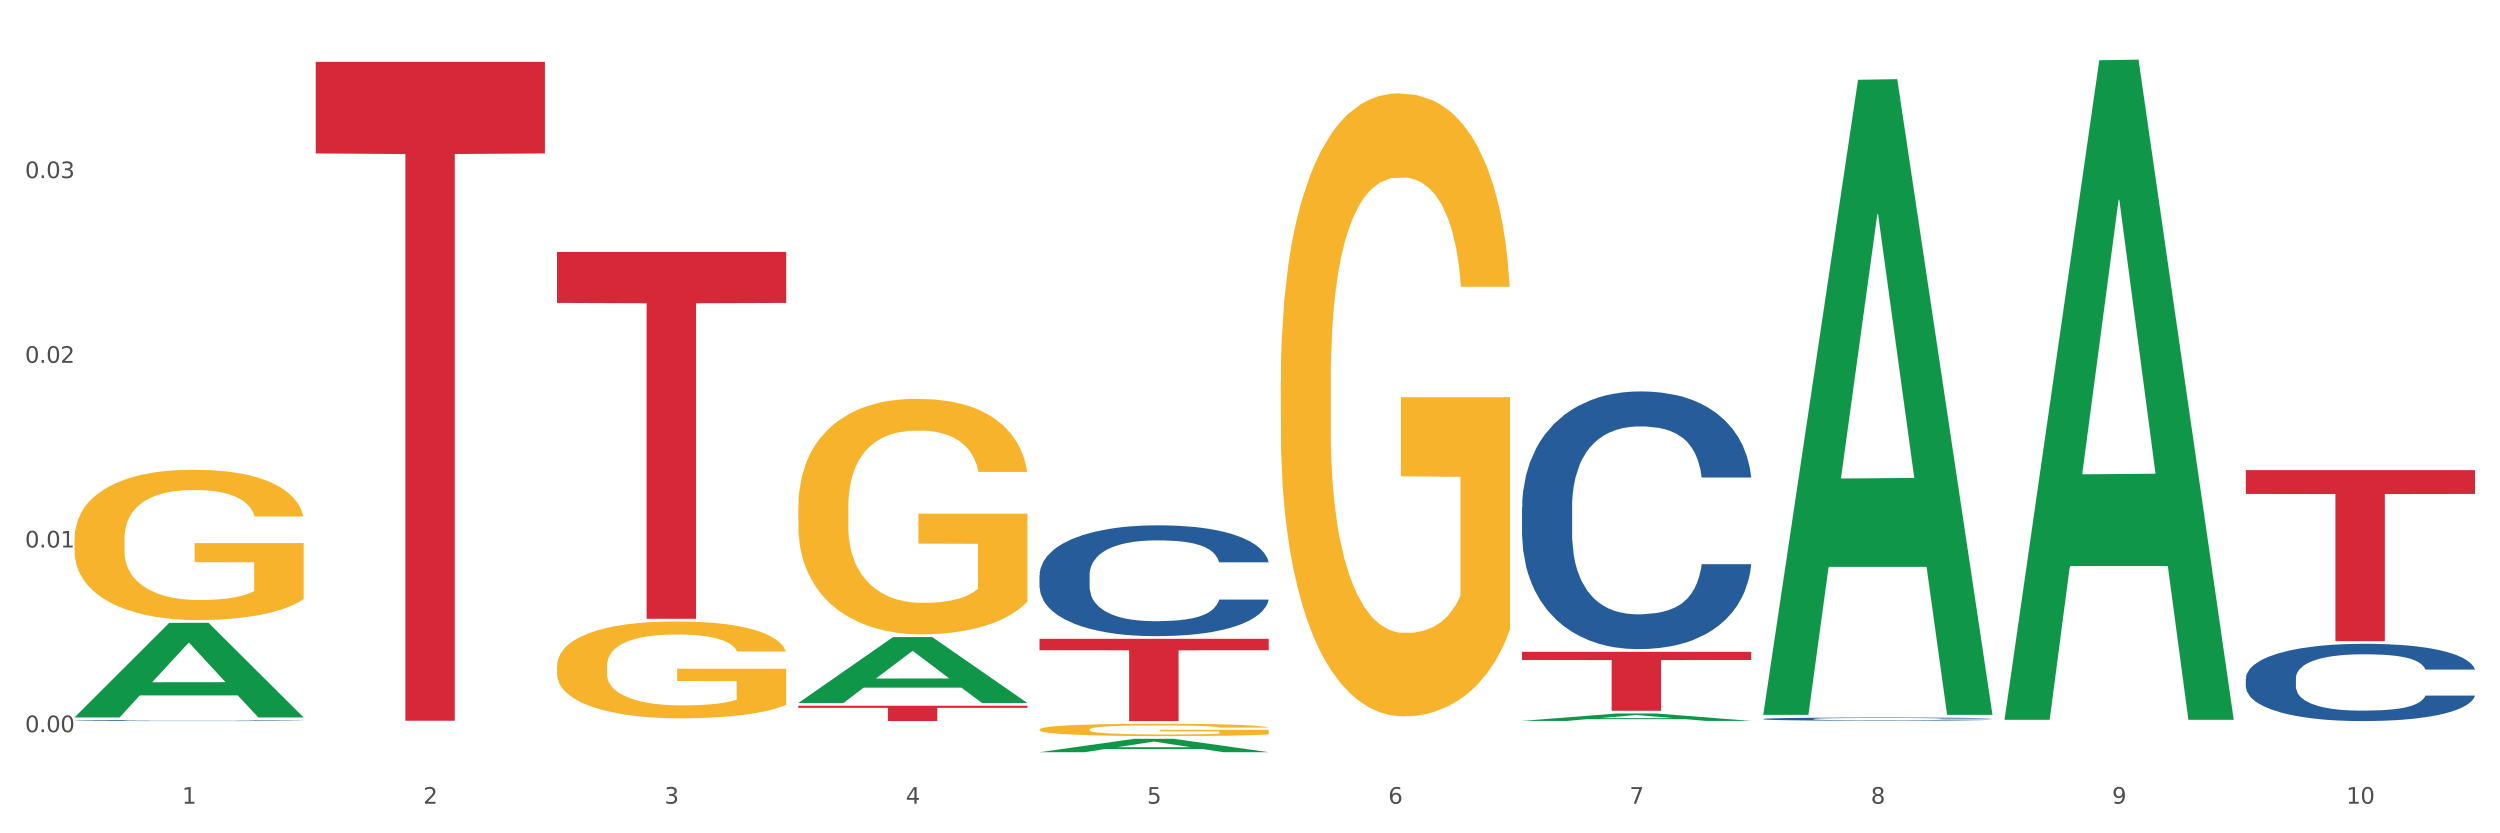
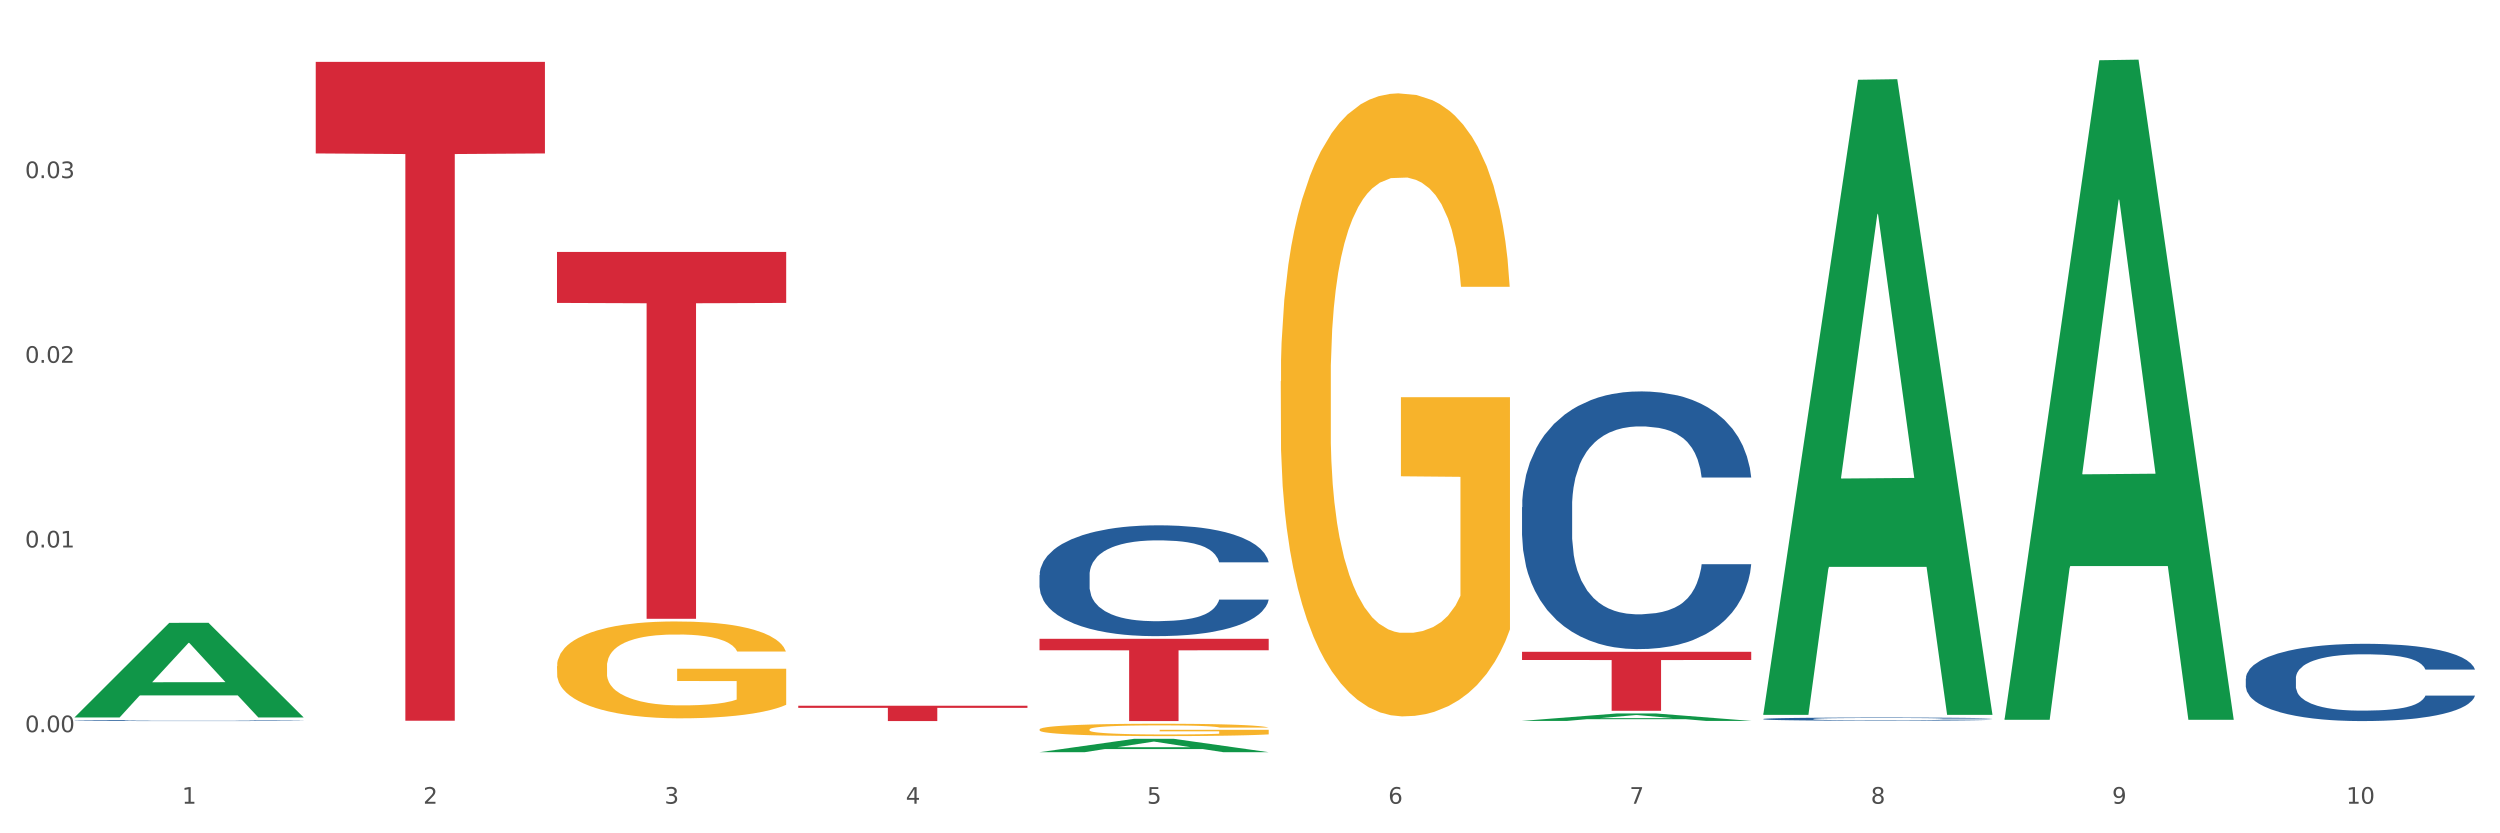
<svg xmlns="http://www.w3.org/2000/svg" xmlns:xlink="http://www.w3.org/1999/xlink" width="1080pt" height="360pt" viewBox="0 0 1080 360" version="1.1">
  <rect x="0" y="0" width="1080" height="360" fill="#333333" stroke="none" />
  <defs>
    <style type="text/css">*{stroke-linejoin: round; stroke-linecap: butt}</style>
  </defs>
  <g id="figure_1">
    <g id="patch_1">
      <path d="M 0 360  L 1080 360  L 1080 0  L 0 0  z " style="fill: #ffffff; stroke: #ffffff; stroke-linejoin: miter" />
    </g>
    <g id="axes_1">
      <g id="matplotlib.axis_1">
        <g id="xtick_1">
          <g id="text_1">
            <g style="fill: #4d4d4d" transform="translate(78.627 347.204) scale(0.096 -0.096)">
              <defs>
                <path id="DejaVuSans-31" d="M 794 531  L 1825 531  L 1825 4091  L 703 3866  L 703 4441  L 1819 4666  L 2450 4666  L 2450 531  L 3481 531  L 3481 0  L 794 0  L 794 531  z " transform="scale(0.016)" />
              </defs>
              <use xlink:href="#DejaVuSans-31" />
            </g>
          </g>
        </g>
        <g id="xtick_2">
          <g id="text_2">
            <g style="fill: #4d4d4d" transform="translate(182.851 347.204) scale(0.096 -0.096)">
              <defs>
                <path id="DejaVuSans-32" d="M 1228 531  L 3431 531  L 3431 0  L 469 0  L 469 531  Q 828 903 1448 1529  Q 2069 2156 2228 2338  Q 2531 2678 2651 2914  Q 2772 3150 2772 3378  Q 2772 3750 2511 3984  Q 2250 4219 1831 4219  Q 1534 4219 1204 4116  Q 875 4013 500 3803  L 500 4441  Q 881 4594 1212 4672  Q 1544 4750 1819 4750  Q 2544 4750 2975 4387  Q 3406 4025 3406 3419  Q 3406 3131 3298 2873  Q 3191 2616 2906 2266  Q 2828 2175 2409 1742  Q 1991 1309 1228 531  z " transform="scale(0.016)" />
              </defs>
              <use xlink:href="#DejaVuSans-32" />
            </g>
          </g>
        </g>
        <g id="xtick_3">
          <g id="text_3">
            <g style="fill: #4d4d4d" transform="translate(287.074 347.204) scale(0.096 -0.096)">
              <defs>
                <path id="DejaVuSans-33" d="M 2597 2516  Q 3050 2419 3304 2112  Q 3559 1806 3559 1356  Q 3559 666 3084 287  Q 2609 -91 1734 -91  Q 1441 -91 1130 -33  Q 819 25 488 141  L 488 750  Q 750 597 1062 519  Q 1375 441 1716 441  Q 2309 441 2620 675  Q 2931 909 2931 1356  Q 2931 1769 2642 2001  Q 2353 2234 1838 2234  L 1294 2234  L 1294 2753  L 1863 2753  Q 2328 2753 2575 2939  Q 2822 3125 2822 3475  Q 2822 3834 2567 4026  Q 2313 4219 1838 4219  Q 1578 4219 1281 4162  Q 984 4106 628 3988  L 628 4550  Q 988 4650 1302 4700  Q 1616 4750 1894 4750  Q 2613 4750 3031 4423  Q 3450 4097 3450 3541  Q 3450 3153 3228 2886  Q 3006 2619 2597 2516  z " transform="scale(0.016)" />
              </defs>
              <use xlink:href="#DejaVuSans-33" />
            </g>
          </g>
        </g>
        <g id="xtick_4">
          <g id="text_4">
            <g style="fill: #4d4d4d" transform="translate(391.298 347.204) scale(0.096 -0.096)">
              <defs>
                <path id="DejaVuSans-34" d="M 2419 4116  L 825 1625  L 2419 1625  L 2419 4116  z M 2253 4666  L 3047 4666  L 3047 1625  L 3713 1625  L 3713 1100  L 3047 1100  L 3047 0  L 2419 0  L 2419 1100  L 313 1100  L 313 1709  L 2253 4666  z " transform="scale(0.016)" />
              </defs>
              <use xlink:href="#DejaVuSans-34" />
            </g>
          </g>
        </g>
        <g id="xtick_5">
          <g id="text_5">
            <g style="fill: #4d4d4d" transform="translate(495.522 347.204) scale(0.096 -0.096)">
              <defs>
                <path id="DejaVuSans-35" d="M 691 4666  L 3169 4666  L 3169 4134  L 1269 4134  L 1269 2991  Q 1406 3038 1543 3061  Q 1681 3084 1819 3084  Q 2600 3084 3056 2656  Q 3513 2228 3513 1497  Q 3513 744 3044 326  Q 2575 -91 1722 -91  Q 1428 -91 1123 -41  Q 819 9 494 109  L 494 744  Q 775 591 1075 516  Q 1375 441 1709 441  Q 2250 441 2565 725  Q 2881 1009 2881 1497  Q 2881 1984 2565 2268  Q 2250 2553 1709 2553  Q 1456 2553 1204 2497  Q 953 2441 691 2322  L 691 4666  z " transform="scale(0.016)" />
              </defs>
              <use xlink:href="#DejaVuSans-35" />
            </g>
          </g>
        </g>
        <g id="xtick_6">
          <g id="text_6">
            <g style="fill: #4d4d4d" transform="translate(599.745 347.204) scale(0.096 -0.096)">
              <defs>
                <path id="DejaVuSans-36" d="M 2113 2584  Q 1688 2584 1439 2293  Q 1191 2003 1191 1497  Q 1191 994 1439 701  Q 1688 409 2113 409  Q 2538 409 2786 701  Q 3034 994 3034 1497  Q 3034 2003 2786 2293  Q 2538 2584 2113 2584  z M 3366 4563  L 3366 3988  Q 3128 4100 2886 4159  Q 2644 4219 2406 4219  Q 1781 4219 1451 3797  Q 1122 3375 1075 2522  Q 1259 2794 1537 2939  Q 1816 3084 2150 3084  Q 2853 3084 3261 2657  Q 3669 2231 3669 1497  Q 3669 778 3244 343  Q 2819 -91 2113 -91  Q 1303 -91 875 529  Q 447 1150 447 2328  Q 447 3434 972 4092  Q 1497 4750 2381 4750  Q 2619 4750 2861 4703  Q 3103 4656 3366 4563  z " transform="scale(0.016)" />
              </defs>
              <use xlink:href="#DejaVuSans-36" />
            </g>
          </g>
        </g>
        <g id="xtick_7">
          <g id="text_7">
            <g style="fill: #4d4d4d" transform="translate(703.969 347.204) scale(0.096 -0.096)">
              <defs>
                <path id="DejaVuSans-37" d="M 525 4666  L 3525 4666  L 3525 4397  L 1831 0  L 1172 0  L 2766 4134  L 525 4134  L 525 4666  z " transform="scale(0.016)" />
              </defs>
              <use xlink:href="#DejaVuSans-37" />
            </g>
          </g>
        </g>
        <g id="xtick_8">
          <g id="text_8">
            <g style="fill: #4d4d4d" transform="translate(808.193 347.204) scale(0.096 -0.096)">
              <defs>
                <path id="DejaVuSans-38" d="M 2034 2216  Q 1584 2216 1326 1975  Q 1069 1734 1069 1313  Q 1069 891 1326 650  Q 1584 409 2034 409  Q 2484 409 2743 651  Q 3003 894 3003 1313  Q 3003 1734 2745 1975  Q 2488 2216 2034 2216  z M 1403 2484  Q 997 2584 770 2862  Q 544 3141 544 3541  Q 544 4100 942 4425  Q 1341 4750 2034 4750  Q 2731 4750 3128 4425  Q 3525 4100 3525 3541  Q 3525 3141 3298 2862  Q 3072 2584 2669 2484  Q 3125 2378 3379 2068  Q 3634 1759 3634 1313  Q 3634 634 3220 271  Q 2806 -91 2034 -91  Q 1263 -91 848 271  Q 434 634 434 1313  Q 434 1759 690 2068  Q 947 2378 1403 2484  z M 1172 3481  Q 1172 3119 1398 2916  Q 1625 2713 2034 2713  Q 2441 2713 2670 2916  Q 2900 3119 2900 3481  Q 2900 3844 2670 4047  Q 2441 4250 2034 4250  Q 1625 4250 1398 4047  Q 1172 3844 1172 3481  z " transform="scale(0.016)" />
              </defs>
              <use xlink:href="#DejaVuSans-38" />
            </g>
          </g>
        </g>
        <g id="xtick_9">
          <g id="text_9">
            <g style="fill: #4d4d4d" transform="translate(912.416 347.204) scale(0.096 -0.096)">
              <defs>
                <path id="DejaVuSans-39" d="M 703 97  L 703 672  Q 941 559 1184 500  Q 1428 441 1663 441  Q 2288 441 2617 861  Q 2947 1281 2994 2138  Q 2813 1869 2534 1725  Q 2256 1581 1919 1581  Q 1219 1581 811 2004  Q 403 2428 403 3163  Q 403 3881 828 4315  Q 1253 4750 1959 4750  Q 2769 4750 3195 4129  Q 3622 3509 3622 2328  Q 3622 1225 3098 567  Q 2575 -91 1691 -91  Q 1453 -91 1209 -44  Q 966 3 703 97  z M 1959 2075  Q 2384 2075 2632 2365  Q 2881 2656 2881 3163  Q 2881 3666 2632 3958  Q 2384 4250 1959 4250  Q 1534 4250 1286 3958  Q 1038 3666 1038 3163  Q 1038 2656 1286 2365  Q 1534 2075 1959 2075  z " transform="scale(0.016)" />
              </defs>
              <use xlink:href="#DejaVuSans-39" />
            </g>
          </g>
        </g>
        <g id="xtick_10">
          <g id="text_10">
            <g style="fill: #4d4d4d" transform="translate(1013.586 347.204) scale(0.096 -0.096)">
              <defs>
                <path id="DejaVuSans-30" d="M 2034 4250  Q 1547 4250 1301 3770  Q 1056 3291 1056 2328  Q 1056 1369 1301 889  Q 1547 409 2034 409  Q 2525 409 2770 889  Q 3016 1369 3016 2328  Q 3016 3291 2770 3770  Q 2525 4250 2034 4250  z M 2034 4750  Q 2819 4750 3233 4129  Q 3647 3509 3647 2328  Q 3647 1150 3233 529  Q 2819 -91 2034 -91  Q 1250 -91 836 529  Q 422 1150 422 2328  Q 422 3509 836 4129  Q 1250 4750 2034 4750  z " transform="scale(0.016)" />
              </defs>
              <use xlink:href="#DejaVuSans-31" />
              <use xlink:href="#DejaVuSans-30" transform="translate(63.623 0)" />
            </g>
          </g>
        </g>
        <g id="xtick_11" />
        <g id="xtick_12" />
        <g id="xtick_13" />
        <g id="xtick_14" />
        <g id="xtick_15" />
        <g id="xtick_16" />
        <g id="xtick_17" />
        <g id="xtick_18" />
        <g id="xtick_19" />
      </g>
      <g id="matplotlib.axis_2">
        <g id="ytick_1">
          <g id="text_11">
            <g style="fill: #4d4d4d" transform="translate(10.8 316.299) scale(0.096 -0.096)">
              <defs>
                <path id="DejaVuSans-2e" d="M 684 794  L 1344 794  L 1344 0  L 684 0  L 684 794  z " transform="scale(0.016)" />
              </defs>
              <use xlink:href="#DejaVuSans-30" />
              <use xlink:href="#DejaVuSans-2e" transform="translate(63.623 0)" />
              <use xlink:href="#DejaVuSans-30" transform="translate(95.41 0)" />
              <use xlink:href="#DejaVuSans-30" transform="translate(159.033 0)" />
            </g>
          </g>
        </g>
        <g id="ytick_2">
          <g id="text_12">
            <g style="fill: #4d4d4d" transform="translate(10.8 236.516) scale(0.096 -0.096)">
              <use xlink:href="#DejaVuSans-30" />
              <use xlink:href="#DejaVuSans-2e" transform="translate(63.623 0)" />
              <use xlink:href="#DejaVuSans-30" transform="translate(95.41 0)" />
              <use xlink:href="#DejaVuSans-31" transform="translate(159.033 0)" />
            </g>
          </g>
        </g>
        <g id="ytick_3">
          <g id="text_13">
            <g style="fill: #4d4d4d" transform="translate(10.8 156.733) scale(0.096 -0.096)">
              <use xlink:href="#DejaVuSans-30" />
              <use xlink:href="#DejaVuSans-2e" transform="translate(63.623 0)" />
              <use xlink:href="#DejaVuSans-30" transform="translate(95.41 0)" />
              <use xlink:href="#DejaVuSans-32" transform="translate(159.033 0)" />
            </g>
          </g>
        </g>
        <g id="ytick_4">
          <g id="text_14">
            <g style="fill: #4d4d4d" transform="translate(10.8 76.95) scale(0.096 -0.096)">
              <use xlink:href="#DejaVuSans-30" />
              <use xlink:href="#DejaVuSans-2e" transform="translate(63.623 0)" />
              <use xlink:href="#DejaVuSans-30" transform="translate(95.41 0)" />
              <use xlink:href="#DejaVuSans-33" transform="translate(159.033 0)" />
            </g>
          </g>
        </g>
        <g id="ytick_5" />
        <g id="ytick_6" />
        <g id="ytick_7" />
        <g id="ytick_8" />
      </g>
      <g id="PolyCollection_1">
        <path d="M 32.175 309.865  L 32.277 309.827  L 73.107 269.073  L 90.051 269.034  L 131.187 309.942  L 111.589 309.942  L 102.709 300.416  L 60.552 300.416  L 60.246 300.57  L 51.671 309.942  L 32.175 309.942  L 32.175 309.865  L 65.86 294.731  L 97.401 294.693  L 81.783 277.753  L 81.579 277.677  L 81.375 277.792  L 65.758 294.693  L 65.86 294.731  L 32.175 309.865  z " clip-path="url(#pcb627f9a74)" style="fill: #109648" />
-         <path d="M 970.188 203.109  L 1069.2 203.109  L 1069.2 213.373  L 1030.252 213.443  L 1030.252 276.971  L 1008.901 276.971  L 1008.901 213.443  L 970.188 213.373  L 970.188 203.178  L 970.188 203.109  z " clip-path="url(#pcb627f9a74)" style="fill: #d62839" />
        <path d="M 657.517 281.574  L 756.529 281.574  L 756.529 285.117  L 717.581 285.141  L 717.581 307.068  L 696.23 307.068  L 696.23 285.141  L 657.517 285.117  L 657.517 281.598  L 657.517 281.574  z " clip-path="url(#pcb627f9a74)" style="fill: #d62839" />
        <path d="M 553.293 310.636  L 652.306 310.636  L 652.306 310.637  L 613.358 310.637  L 613.358 310.643  L 592.006 310.643  L 592.006 310.637  L 553.293 310.637  L 553.293 310.636  L 553.293 310.636  z " clip-path="url(#pcb627f9a74)" style="fill: #d62839" />
        <path d="M 449.069 275.964  L 548.082 275.964  L 548.082 280.903  L 509.134 280.936  L 509.134 311.504  L 487.783 311.504  L 487.783 280.936  L 449.069 280.903  L 449.069 275.997  L 449.069 275.964  z " clip-path="url(#pcb627f9a74)" style="fill: #d62839" />
        <path d="M 344.846 304.872  L 443.858 304.872  L 443.858 305.793  L 404.91 305.8  L 404.91 311.504  L 383.559 311.504  L 383.559 305.8  L 344.846 305.793  L 344.846 304.878  L 344.846 304.872  z " clip-path="url(#pcb627f9a74)" style="fill: #d62839" />
-         <path d="M 32.175 311.276  L 32.292 311.275  L 32.292 311.265  L 32.643 311.25  L 33.931 311.224  L 35.569 311.204  L 38.378 311.18  L 39.899 311.17  L 41.889 311.16  L 45.985 311.142  L 50.667 311.127  L 53.944 311.118  L 56.401 311.113  L 61.902 311.103  L 65.062 311.099  L 68.339 311.096  L 71.148 311.094  L 75.829 311.091  L 79.575 311.09  L 83.905 311.089  L 87.533 311.09  L 92.331 311.091  L 99.354 311.096  L 102.045 311.098  L 105.674 311.103  L 109.419 311.109  L 112.462 311.115  L 115.973 311.124  L 119.601 311.135  L 123.112 311.15  L 125.57 311.163  L 127.559 311.177  L 129.315 311.194  L 130.602 311.213  L 131.187 311.228  L 109.77 311.228  L 109.185 311.214  L 108.014 311.199  L 106.844 311.189  L 105.557 311.18  L 103.567 311.171  L 101.811 311.165  L 98.886 311.158  L 96.194 311.153  L 93.97 311.15  L 91.278 311.148  L 85.543 311.146  L 81.447 311.146  L 78.872 311.147  L 75.712 311.149  L 73.021 311.151  L 69.861 311.156  L 67.403 311.161  L 64.945 311.167  L 63.541 311.172  L 61.434 311.18  L 60.03 311.187  L 58.157 311.199  L 57.104 311.207  L 55.231 311.228  L 54.412 311.244  L 54.061 311.255  L 53.827 311.267  L 53.827 311.327  L 54.529 311.353  L 55.114 311.365  L 56.05 311.377  L 57.806 311.394  L 60.381 311.41  L 63.072 311.422  L 65.296 311.429  L 67.403 311.435  L 69.509 311.439  L 72.084 311.443  L 74.191 311.445  L 77.351 311.447  L 81.096 311.448  L 84.022 311.448  L 89.991 311.446  L 92.683 311.444  L 95.257 311.442  L 98.066 311.438  L 100.29 311.433  L 101.577 311.43  L 103.684 311.422  L 105.322 311.415  L 106.727 311.406  L 107.663 311.399  L 108.717 311.387  L 109.536 311.374  L 109.77 311.368  L 131.187 311.368  L 130.719 311.381  L 129.9 311.394  L 128.262 311.412  L 126.974 311.422  L 124.985 311.435  L 122.878 311.446  L 119.952 311.457  L 117.26 311.466  L 114.451 311.474  L 111.408 311.48  L 105.908 311.49  L 103.918 311.493  L 99.705 311.497  L 96.428 311.5  L 91.629 311.502  L 86.714 311.504  L 81.564 311.504  L 77 311.504  L 71.967 311.501  L 68.807 311.499  L 65.296 311.496  L 61.2 311.49  L 57.338 311.484  L 53.71 311.476  L 50.316 311.468  L 47.156 311.458  L 43.059 311.441  L 40.016 311.426  L 37.793 311.411  L 36.271 311.398  L 34.75 311.382  L 33.931 311.371  L 32.643 311.345  L 32.175 311.32  L 32.175 311.276  z " clip-path="url(#pcb627f9a74)" style="fill: #255c99" />
+         <path d="M 32.175 311.276  L 32.292 311.275  L 32.292 311.265  L 32.643 311.25  L 33.931 311.224  L 35.569 311.204  L 38.378 311.18  L 39.899 311.17  L 41.889 311.16  L 45.985 311.142  L 50.667 311.127  L 53.944 311.118  L 56.401 311.113  L 61.902 311.103  L 65.062 311.099  L 68.339 311.096  L 71.148 311.094  L 75.829 311.091  L 79.575 311.09  L 83.905 311.089  L 87.533 311.09  L 92.331 311.091  L 99.354 311.096  L 102.045 311.098  L 105.674 311.103  L 109.419 311.109  L 115.973 311.124  L 119.601 311.135  L 123.112 311.15  L 125.57 311.163  L 127.559 311.177  L 129.315 311.194  L 130.602 311.213  L 131.187 311.228  L 109.77 311.228  L 109.185 311.214  L 108.014 311.199  L 106.844 311.189  L 105.557 311.18  L 103.567 311.171  L 101.811 311.165  L 98.886 311.158  L 96.194 311.153  L 93.97 311.15  L 91.278 311.148  L 85.543 311.146  L 81.447 311.146  L 78.872 311.147  L 75.712 311.149  L 73.021 311.151  L 69.861 311.156  L 67.403 311.161  L 64.945 311.167  L 63.541 311.172  L 61.434 311.18  L 60.03 311.187  L 58.157 311.199  L 57.104 311.207  L 55.231 311.228  L 54.412 311.244  L 54.061 311.255  L 53.827 311.267  L 53.827 311.327  L 54.529 311.353  L 55.114 311.365  L 56.05 311.377  L 57.806 311.394  L 60.381 311.41  L 63.072 311.422  L 65.296 311.429  L 67.403 311.435  L 69.509 311.439  L 72.084 311.443  L 74.191 311.445  L 77.351 311.447  L 81.096 311.448  L 84.022 311.448  L 89.991 311.446  L 92.683 311.444  L 95.257 311.442  L 98.066 311.438  L 100.29 311.433  L 101.577 311.43  L 103.684 311.422  L 105.322 311.415  L 106.727 311.406  L 107.663 311.399  L 108.717 311.387  L 109.536 311.374  L 109.77 311.368  L 131.187 311.368  L 130.719 311.381  L 129.9 311.394  L 128.262 311.412  L 126.974 311.422  L 124.985 311.435  L 122.878 311.446  L 119.952 311.457  L 117.26 311.466  L 114.451 311.474  L 111.408 311.48  L 105.908 311.49  L 103.918 311.493  L 99.705 311.497  L 96.428 311.5  L 91.629 311.502  L 86.714 311.504  L 81.564 311.504  L 77 311.504  L 71.967 311.501  L 68.807 311.499  L 65.296 311.496  L 61.2 311.49  L 57.338 311.484  L 53.71 311.476  L 50.316 311.468  L 47.156 311.458  L 43.059 311.441  L 40.016 311.426  L 37.793 311.411  L 36.271 311.398  L 34.75 311.382  L 33.931 311.371  L 32.643 311.345  L 32.175 311.32  L 32.175 311.276  z " clip-path="url(#pcb627f9a74)" style="fill: #255c99" />
        <path d="M 449.069 248.449  L 449.187 248.405  L 449.187 247.181  L 449.538 245.519  L 450.825 242.458  L 452.464 240.141  L 455.272 237.429  L 456.794 236.293  L 458.783 235.024  L 462.88 232.969  L 467.561 231.22  L 470.838 230.258  L 473.296 229.646  L 478.797 228.553  L 481.957 228.072  L 485.234 227.678  L 488.042 227.416  L 492.724 227.11  L 496.469 226.979  L 500.799 226.935  L 504.427 226.979  L 509.226 227.154  L 516.248 227.678  L 518.94 227.984  L 522.568 228.509  L 526.313 229.209  L 529.356 229.908  L 532.867 230.914  L 536.495 232.226  L 540.006 233.888  L 542.464 235.418  L 544.454 237.036  L 546.209 239.004  L 547.497 241.146  L 548.082 242.939  L 526.664 242.939  L 526.079 241.321  L 524.909 239.572  L 523.738 238.391  L 522.451 237.429  L 520.461 236.336  L 518.706 235.637  L 515.78 234.806  L 513.088 234.281  L 510.864 233.975  L 508.173 233.713  L 502.438 233.45  L 498.342 233.45  L 495.767 233.538  L 492.607 233.756  L 489.915 234.062  L 486.755 234.587  L 484.297 235.156  L 481.84 235.899  L 480.435 236.424  L 478.328 237.386  L 476.924 238.173  L 475.051 239.528  L 473.998 240.49  L 472.126 242.983  L 471.306 244.819  L 470.955 246.087  L 470.721 247.487  L 470.721 254.308  L 471.423 257.369  L 472.009 258.681  L 472.945 260.168  L 474.7 262.092  L 477.275 263.972  L 479.967 265.327  L 482.191 266.158  L 484.297 266.77  L 486.404 267.251  L 488.979 267.689  L 491.085 267.951  L 494.245 268.213  L 497.991 268.345  L 500.916 268.345  L 506.885 268.126  L 509.577 267.907  L 512.152 267.601  L 514.961 267.12  L 517.184 266.595  L 518.472 266.202  L 520.578 265.371  L 522.217 264.497  L 523.621 263.491  L 524.558 262.616  L 525.611 261.304  L 526.43 259.818  L 526.664 259.031  L 548.082 259.031  L 547.614 260.605  L 546.795 262.135  L 545.156 264.19  L 543.869 265.371  L 541.879 266.814  L 539.772 268.038  L 536.846 269.394  L 534.155 270.4  L 531.346 271.274  L 528.303 272.061  L 522.802 273.155  L 520.813 273.461  L 516.599 273.985  L 513.322 274.291  L 508.524 274.598  L 503.608 274.772  L 498.459 274.816  L 493.894 274.729  L 488.862 274.466  L 485.702 274.204  L 482.191 273.81  L 478.094 273.198  L 474.232 272.455  L 470.604 271.58  L 467.21 270.575  L 464.05 269.438  L 459.954 267.557  L 456.911 265.721  L 454.687 264.016  L 453.166 262.573  L 451.644 260.736  L 450.825 259.468  L 449.538 256.407  L 449.069 253.565  L 449.069 248.449  z " clip-path="url(#pcb627f9a74)" style="fill: #255c99" />
        <path d="M 657.517 219.113  L 657.634 219.011  L 657.634 216.164  L 657.985 212.301  L 659.272 205.183  L 660.911 199.794  L 663.72 193.49  L 665.241 190.846  L 667.231 187.897  L 671.327 183.118  L 676.008 179.051  L 679.285 176.814  L 681.743 175.391  L 687.244 172.849  L 690.404 171.73  L 693.681 170.815  L 696.49 170.205  L 701.171 169.493  L 704.916 169.188  L 709.247 169.086  L 712.875 169.188  L 717.673 169.595  L 724.695 170.815  L 727.387 171.527  L 731.015 172.747  L 734.76 174.374  L 737.803 176.001  L 741.314 178.339  L 744.943 181.39  L 748.454 185.254  L 750.911 188.812  L 752.901 192.575  L 754.657 197.15  L 755.944 202.132  L 756.529 206.301  L 735.112 206.301  L 734.526 202.539  L 733.356 198.472  L 732.186 195.727  L 730.898 193.49  L 728.909 190.948  L 727.153 189.321  L 724.227 187.389  L 721.535 186.169  L 719.312 185.457  L 716.62 184.847  L 710.885 184.237  L 706.789 184.237  L 704.214 184.44  L 701.054 184.949  L 698.362 185.66  L 695.202 186.88  L 692.745 188.202  L 690.287 189.931  L 688.882 191.151  L 686.776 193.388  L 685.371 195.218  L 683.499 198.37  L 682.445 200.607  L 680.573 206.403  L 679.754 210.674  L 679.402 213.622  L 679.168 216.876  L 679.168 232.738  L 679.871 239.856  L 680.456 242.906  L 681.392 246.363  L 683.148 250.837  L 685.722 255.21  L 688.414 258.362  L 690.638 260.294  L 692.745 261.717  L 694.851 262.836  L 697.426 263.852  L 699.533 264.463  L 702.693 265.073  L 706.438 265.378  L 709.364 265.378  L 715.332 264.869  L 718.024 264.361  L 720.599 263.649  L 723.408 262.531  L 725.632 261.31  L 726.919 260.395  L 729.026 258.463  L 730.664 256.43  L 732.069 254.091  L 733.005 252.058  L 734.058 249.007  L 734.877 245.55  L 735.112 243.72  L 756.529 243.72  L 756.061 247.38  L 755.242 250.939  L 753.603 255.718  L 752.316 258.463  L 750.326 261.819  L 748.22 264.666  L 745.294 267.818  L 742.602 270.157  L 739.793 272.19  L 736.75 274.02  L 731.249 276.562  L 729.26 277.274  L 725.046 278.494  L 721.769 279.206  L 716.971 279.918  L 712.055 280.325  L 706.906 280.426  L 702.341 280.223  L 697.309 279.613  L 694.149 279.003  L 690.638 278.088  L 686.542 276.664  L 682.679 274.936  L 679.051 272.902  L 675.657 270.563  L 672.497 267.92  L 668.401 263.547  L 665.358 259.277  L 663.134 255.311  L 661.613 251.956  L 660.091 247.685  L 659.272 244.737  L 657.985 237.619  L 657.517 231.01  L 657.517 219.113  z " clip-path="url(#pcb627f9a74)" style="fill: #255c99" />
        <path d="M 761.74 310.595  L 761.857 310.594  L 761.857 310.559  L 762.208 310.511  L 763.496 310.424  L 765.134 310.358  L 767.943 310.281  L 769.465 310.248  L 771.454 310.212  L 775.551 310.153  L 780.232 310.103  L 783.509 310.076  L 785.967 310.059  L 791.467 310.027  L 794.627 310.014  L 797.904 310.002  L 800.713 309.995  L 805.395 309.986  L 809.14 309.983  L 813.47 309.981  L 817.098 309.983  L 821.897 309.988  L 828.919 310.002  L 831.611 310.011  L 835.239 310.026  L 838.984 310.046  L 842.027 310.066  L 845.538 310.095  L 849.166 310.132  L 852.677 310.18  L 855.135 310.223  L 857.125 310.269  L 858.88 310.325  L 860.168 310.387  L 860.753 310.438  L 839.335 310.438  L 838.75 310.392  L 837.58 310.342  L 836.409 310.308  L 835.122 310.281  L 833.132 310.249  L 831.377 310.229  L 828.451 310.206  L 825.759 310.191  L 823.535 310.182  L 820.843 310.175  L 815.109 310.167  L 811.012 310.167  L 808.438 310.17  L 805.278 310.176  L 802.586 310.185  L 799.426 310.199  L 796.968 310.216  L 794.51 310.237  L 793.106 310.252  L 790.999 310.279  L 789.595 310.302  L 787.722 310.34  L 786.669 310.368  L 784.796 310.439  L 783.977 310.491  L 783.626 310.527  L 783.392 310.567  L 783.392 310.762  L 784.094 310.849  L 784.679 310.887  L 785.616 310.929  L 787.371 310.984  L 789.946 311.037  L 792.638 311.076  L 794.862 311.1  L 796.968 311.117  L 799.075 311.131  L 801.65 311.143  L 803.756 311.151  L 806.916 311.158  L 810.661 311.162  L 813.587 311.162  L 819.556 311.156  L 822.248 311.15  L 824.823 311.141  L 827.632 311.127  L 829.855 311.112  L 831.143 311.101  L 833.249 311.077  L 834.888 311.052  L 836.292 311.024  L 837.229 310.999  L 838.282 310.961  L 839.101 310.919  L 839.335 310.897  L 860.753 310.897  L 860.285 310.941  L 859.465 310.985  L 857.827 311.044  L 856.539 311.077  L 854.55 311.118  L 852.443 311.153  L 849.517 311.192  L 846.825 311.221  L 844.017 311.246  L 840.974 311.268  L 835.473 311.299  L 833.483 311.308  L 829.27 311.323  L 825.993 311.332  L 821.195 311.34  L 816.279 311.345  L 811.13 311.347  L 806.565 311.344  L 801.533 311.337  L 798.373 311.329  L 794.862 311.318  L 790.765 311.3  L 786.903 311.279  L 783.275 311.254  L 779.881 311.226  L 776.721 311.193  L 772.625 311.14  L 769.582 311.087  L 767.358 311.039  L 765.837 310.998  L 764.315 310.945  L 763.496 310.909  L 762.208 310.822  L 761.74 310.741  L 761.74 310.595  z " clip-path="url(#pcb627f9a74)" style="fill: #255c99" />
        <path d="M 970.188 293.119  L 970.305 293.089  L 970.305 292.235  L 970.656 291.077  L 971.943 288.942  L 973.582 287.326  L 976.39 285.436  L 977.912 284.643  L 979.902 283.759  L 983.998 282.326  L 988.679 281.107  L 991.956 280.436  L 994.414 280.009  L 999.915 279.247  L 1003.075 278.911  L 1006.352 278.637  L 1009.161 278.454  L 1013.842 278.241  L 1017.587 278.149  L 1021.917 278.119  L 1025.546 278.149  L 1030.344 278.271  L 1037.366 278.637  L 1040.058 278.85  L 1043.686 279.216  L 1047.431 279.704  L 1050.474 280.192  L 1053.985 280.893  L 1057.613 281.808  L 1061.125 282.966  L 1063.582 284.033  L 1065.572 285.162  L 1067.327 286.534  L 1068.615 288.028  L 1069.2 289.278  L 1047.782 289.278  L 1047.197 288.15  L 1046.027 286.93  L 1044.857 286.107  L 1043.569 285.436  L 1041.58 284.674  L 1039.824 284.186  L 1036.898 283.607  L 1034.206 283.241  L 1031.983 283.027  L 1029.291 282.844  L 1023.556 282.661  L 1019.46 282.661  L 1016.885 282.722  L 1013.725 282.875  L 1011.033 283.088  L 1007.873 283.454  L 1005.415 283.851  L 1002.958 284.369  L 1001.553 284.735  L 999.447 285.406  L 998.042 285.954  L 996.17 286.899  L 995.116 287.57  L 993.244 289.308  L 992.424 290.589  L 992.073 291.473  L 991.839 292.449  L 991.839 297.205  L 992.541 299.339  L 993.127 300.254  L 994.063 301.29  L 995.818 302.632  L 998.393 303.943  L 1001.085 304.888  L 1003.309 305.467  L 1005.415 305.894  L 1007.522 306.23  L 1010.097 306.535  L 1012.203 306.718  L 1015.363 306.9  L 1019.109 306.992  L 1022.035 306.992  L 1028.003 306.839  L 1030.695 306.687  L 1033.27 306.474  L 1036.079 306.138  L 1038.303 305.772  L 1039.59 305.498  L 1041.697 304.919  L 1043.335 304.309  L 1044.739 303.608  L 1045.676 302.998  L 1046.729 302.083  L 1047.548 301.047  L 1047.782 300.498  L 1069.2 300.498  L 1068.732 301.595  L 1067.913 302.662  L 1066.274 304.095  L 1064.987 304.919  L 1062.997 305.925  L 1060.89 306.778  L 1057.965 307.724  L 1055.273 308.425  L 1052.464 309.035  L 1049.421 309.584  L 1043.92 310.346  L 1041.931 310.559  L 1037.717 310.925  L 1034.44 311.138  L 1029.642 311.352  L 1024.726 311.474  L 1019.577 311.504  L 1015.012 311.443  L 1009.98 311.26  L 1006.82 311.077  L 1003.309 310.803  L 999.212 310.376  L 995.35 309.858  L 991.722 309.248  L 988.328 308.547  L 985.168 307.754  L 981.072 306.443  L 978.029 305.163  L 975.805 303.973  L 974.284 302.967  L 972.762 301.687  L 971.943 300.803  L 970.656 298.668  L 970.188 296.687  L 970.188 293.119  z " clip-path="url(#pcb627f9a74)" style="fill: #255c99" />
        <path d="M 240.622 108.835  L 339.635 108.835  L 339.635 130.859  L 300.687 131.008  L 300.687 267.321  L 279.336 267.321  L 279.336 131.008  L 240.622 130.859  L 240.622 108.984  L 240.622 108.835  z " clip-path="url(#pcb627f9a74)" style="fill: #d62839" />
        <path d="M 136.399 26.727  L 235.411 26.727  L 235.411 66.283  L 196.463 66.55  L 196.463 311.371  L 175.112 311.371  L 175.112 66.55  L 136.399 66.283  L 136.399 26.994  L 136.399 26.727  z " clip-path="url(#pcb627f9a74)" style="fill: #d62839" />
-         <path d="M 32.175 232.948  L 32.292 232.889  L 32.292 230.753  L 32.526 228.914  L 33.695 224.465  L 35.448 220.788  L 36.734 218.83  L 38.02 217.229  L 39.54 215.627  L 41.41 213.966  L 44.8 211.534  L 46.904 210.288  L 49.476 208.983  L 54.152 207.085  L 57.542 206.017  L 61.049 205.128  L 66.777 204.06  L 70.517 203.585  L 74.492 203.229  L 79.285 202.992  L 82.909 202.933  L 90.858 203.111  L 97.638 203.645  L 100.911 204.06  L 105.119 204.772  L 107.34 205.246  L 110.964 206.195  L 114.705 207.441  L 117.277 208.509  L 121.134 210.526  L 124.057 212.542  L 126.745 215.034  L 128.148 216.754  L 129.2 218.356  L 130.135 220.194  L 131.071 223.101  L 110.029 223.101  L 109.211 221.025  L 107.925 219.067  L 106.054 217.169  L 104.418 215.983  L 101.612 214.5  L 99.041 213.551  L 96.352 212.839  L 93.079 212.246  L 90.507 211.949  L 86.883 211.712  L 79.752 211.771  L 74.96 212.246  L 71.686 212.839  L 69.582 213.373  L 67.712 213.966  L 65.608 214.796  L 63.153 216.042  L 61.399 217.169  L 59.646 218.593  L 58.243 220.016  L 56.957 221.677  L 55.905 223.457  L 55.087 225.296  L 54.386 227.55  L 53.801 231.287  L 53.801 239.414  L 54.035 241.253  L 54.619 243.685  L 55.321 245.523  L 56.49 247.718  L 57.542 249.201  L 59.529 251.337  L 61.75 253.116  L 63.504 254.243  L 65.257 255.192  L 68.296 256.497  L 71.686 257.565  L 74.609 258.218  L 78.583 258.811  L 81.272 259.048  L 83.61 259.167  L 89.338 259.167  L 93.429 258.989  L 97.988 258.574  L 101.495 258.04  L 104.418 257.387  L 107.691 256.319  L 109.795 255.311  L 109.795 242.913  L 84.078 242.854  L 84.078 234.609  L 131.187 234.609  L 131.187 258.811  L 129.2 260.057  L 126.979 261.184  L 124.641 262.192  L 121.134 263.438  L 116.926 264.624  L 113.185 265.455  L 109.211 266.166  L 104.535 266.819  L 98.456 267.412  L 94.715 267.649  L 90.039 267.827  L 84.545 267.887  L 79.752 267.768  L 75.076 267.471  L 70.167 266.938  L 65.374 266.166  L 61.75 265.395  L 58.126 264.446  L 54.269 263.2  L 51.229 262.014  L 48.891 260.946  L 46.32 259.582  L 43.514 257.802  L 41.41 256.201  L 39.54 254.54  L 37.552 252.404  L 36.15 250.566  L 34.747 248.252  L 33.928 246.532  L 32.993 243.863  L 32.292 240.125  L 32.175 232.948  z " clip-path="url(#pcb627f9a74)" style="fill: #f7b32b" />
        <path d="M 240.622 287.809  L 240.739 287.77  L 240.739 286.394  L 240.973 285.21  L 242.142 282.343  L 243.895 279.973  L 245.181 278.712  L 246.467 277.68  L 247.987 276.648  L 249.857 275.578  L 253.247 274.011  L 255.351 273.208  L 257.923 272.367  L 262.599 271.144  L 265.989 270.456  L 269.496 269.883  L 275.224 269.195  L 278.965 268.889  L 282.939 268.66  L 287.732 268.507  L 291.356 268.469  L 299.305 268.583  L 306.085 268.927  L 309.358 269.195  L 313.566 269.653  L 315.788 269.959  L 319.411 270.571  L 323.152 271.373  L 325.724 272.061  L 329.581 273.361  L 332.504 274.66  L 335.193 276.266  L 336.595 277.374  L 337.647 278.406  L 338.583 279.591  L 339.518 281.464  L 318.476 281.464  L 317.658 280.126  L 316.372 278.865  L 314.502 277.642  L 312.865 276.877  L 310.06 275.922  L 307.488 275.31  L 304.799 274.852  L 301.526 274.469  L 298.954 274.278  L 295.33 274.125  L 288.2 274.164  L 283.407 274.469  L 280.134 274.852  L 278.03 275.196  L 276.159 275.578  L 274.055 276.113  L 271.6 276.916  L 269.847 277.642  L 268.093 278.559  L 266.69 279.476  L 265.405 280.547  L 264.352 281.693  L 263.534 282.878  L 262.833 284.331  L 262.248 286.738  L 262.248 291.975  L 262.482 293.16  L 263.067 294.727  L 263.768 295.912  L 264.937 297.326  L 265.989 298.281  L 267.976 299.657  L 270.197 300.804  L 271.951 301.53  L 273.704 302.142  L 276.744 302.983  L 280.134 303.671  L 283.056 304.091  L 287.031 304.473  L 289.719 304.626  L 292.057 304.703  L 297.785 304.703  L 301.877 304.588  L 306.436 304.32  L 309.943 303.976  L 312.865 303.556  L 316.138 302.868  L 318.242 302.218  L 318.242 294.23  L 292.525 294.192  L 292.525 288.879  L 339.635 288.879  L 339.635 304.473  L 337.647 305.276  L 335.426 306.002  L 333.088 306.652  L 329.581 307.455  L 325.373 308.219  L 321.632 308.754  L 317.658 309.213  L 312.982 309.633  L 306.903 310.015  L 303.163 310.168  L 298.487 310.283  L 292.992 310.321  L 288.2 310.245  L 283.524 310.054  L 278.614 309.71  L 273.821 309.213  L 270.197 308.716  L 266.574 308.104  L 262.716 307.302  L 259.677 306.537  L 257.339 305.849  L 254.767 304.97  L 251.961 303.824  L 249.857 302.792  L 247.987 301.721  L 246 300.345  L 244.597 299.161  L 243.194 297.67  L 242.376 296.561  L 241.441 294.841  L 240.739 292.433  L 240.622 287.809  z " clip-path="url(#pcb627f9a74)" style="fill: #f7b32b" />
-         <path d="M 344.846 303.671  L 344.948 303.644  L 385.778 275.232  L 402.722 275.205  L 443.858 303.724  L 424.26 303.724  L 415.379 297.083  L 373.223 297.083  L 372.916 297.19  L 364.342 303.724  L 344.846 303.724  L 344.846 303.671  L 378.53 293.12  L 410.072 293.093  L 394.454 281.284  L 394.25 281.23  L 394.046 281.311  L 378.428 293.093  L 378.53 293.12  L 344.846 303.671  z " clip-path="url(#pcb627f9a74)" style="fill: #109648" />
        <path d="M 449.069 324.939  L 449.172 324.933  L 490.001 319.155  L 506.946 319.15  L 548.082 324.95  L 528.484 324.95  L 519.603 323.599  L 477.446 323.599  L 477.14 323.621  L 468.566 324.95  L 449.069 324.95  L 449.069 324.939  L 482.754 322.793  L 514.295 322.788  L 498.678 320.386  L 498.474 320.375  L 498.269 320.391  L 482.652 322.788  L 482.754 322.793  L 449.069 324.939  z " clip-path="url(#pcb627f9a74)" style="fill: #109648" />
        <path d="M 657.517 311.424  L 657.619 311.421  L 698.449 308.219  L 715.393 308.216  L 756.529 311.43  L 736.931 311.43  L 728.05 310.681  L 685.893 310.681  L 685.587 310.694  L 677.013 311.43  L 657.517 311.43  L 657.517 311.424  L 691.201 310.235  L 722.742 310.232  L 707.125 308.901  L 706.921 308.895  L 706.717 308.904  L 691.099 310.232  L 691.201 310.235  L 657.517 311.424  z " clip-path="url(#pcb627f9a74)" style="fill: #109648" />
        <path d="M 553.293 164.702  L 553.41 164.456  L 553.41 155.607  L 553.644 147.987  L 554.813 129.55  L 556.566 114.31  L 557.852 106.198  L 559.138 99.561  L 560.658 92.924  L 562.528 86.041  L 565.918 75.962  L 568.022 70.8  L 570.594 65.392  L 575.27 57.526  L 578.66 53.102  L 582.167 49.414  L 587.895 44.99  L 591.636 43.023  L 595.61 41.548  L 600.403 40.565  L 604.027 40.319  L 611.976 41.057  L 618.756 43.269  L 622.029 44.99  L 626.237 47.939  L 628.458 49.906  L 632.082 53.839  L 635.823 59.001  L 638.395 63.426  L 642.252 71.784  L 645.175 80.141  L 647.863 90.466  L 649.266 97.594  L 650.318 104.231  L 651.253 111.852  L 652.189 123.897  L 631.147 123.897  L 630.329 115.293  L 629.043 107.181  L 627.173 99.315  L 625.536 94.399  L 622.73 88.253  L 620.159 84.32  L 617.47 81.37  L 614.197 78.912  L 611.625 77.683  L 608.001 76.7  L 600.87 76.946  L 596.078 78.912  L 592.805 81.37  L 590.7 83.583  L 588.83 86.041  L 586.726 89.482  L 584.271 94.645  L 582.518 99.315  L 580.764 105.215  L 579.361 111.114  L 578.075 117.997  L 577.023 125.372  L 576.205 132.992  L 575.504 142.333  L 574.919 157.819  L 574.919 191.496  L 575.153 199.117  L 575.737 209.195  L 576.439 216.815  L 577.608 225.911  L 578.66 232.056  L 580.647 240.905  L 582.868 248.28  L 584.622 252.95  L 586.375 256.883  L 589.415 262.291  L 592.805 266.716  L 595.727 269.42  L 599.702 271.878  L 602.39 272.861  L 604.728 273.353  L 610.456 273.353  L 614.548 272.616  L 619.107 270.895  L 622.613 268.683  L 625.536 265.979  L 628.809 261.554  L 630.913 257.375  L 630.913 205.999  L 605.196 205.754  L 605.196 171.585  L 652.306 171.585  L 652.306 271.878  L 650.318 277.04  L 648.097 281.711  L 645.759 285.89  L 642.252 291.052  L 638.044 295.968  L 634.303 299.41  L 630.329 302.359  L 625.653 305.063  L 619.574 307.522  L 615.833 308.505  L 611.158 309.242  L 605.663 309.488  L 600.87 308.996  L 596.195 307.767  L 591.285 305.555  L 586.492 302.359  L 582.868 299.164  L 579.244 295.231  L 575.387 290.069  L 572.347 285.152  L 570.009 280.728  L 567.438 275.074  L 564.632 267.699  L 562.528 261.062  L 560.658 254.179  L 558.67 245.33  L 557.268 237.71  L 555.865 228.123  L 555.047 220.994  L 554.111 209.932  L 553.41 194.446  L 553.293 164.702  z " clip-path="url(#pcb627f9a74)" style="fill: #f7b32b" />
        <path d="M 449.069 315.124  L 449.186 315.119  L 449.186 314.943  L 449.42 314.792  L 450.589 314.426  L 452.343 314.123  L 453.628 313.961  L 454.914 313.829  L 456.434 313.698  L 458.304 313.561  L 461.694 313.36  L 463.799 313.258  L 466.37 313.15  L 471.046 312.994  L 474.436 312.906  L 477.943 312.833  L 483.671 312.745  L 487.412 312.706  L 491.386 312.676  L 496.179 312.657  L 499.803 312.652  L 507.752 312.667  L 514.532 312.711  L 517.805 312.745  L 522.014 312.803  L 524.235 312.842  L 527.859 312.921  L 531.599 313.023  L 534.171 313.111  L 538.029 313.277  L 540.951 313.443  L 543.64 313.649  L 545.043 313.79  L 546.095 313.922  L 547.03 314.074  L 547.965 314.313  L 526.923 314.313  L 526.105 314.142  L 524.819 313.981  L 522.949 313.825  L 521.312 313.727  L 518.507 313.605  L 515.935 313.527  L 513.246 313.468  L 509.973 313.419  L 507.401 313.395  L 503.778 313.375  L 496.647 313.38  L 491.854 313.419  L 488.581 313.468  L 486.477 313.512  L 484.606 313.561  L 482.502 313.629  L 480.047 313.732  L 478.294 313.825  L 476.54 313.942  L 475.138 314.059  L 473.852 314.196  L 472.8 314.342  L 471.981 314.494  L 471.28 314.68  L 470.696 314.987  L 470.696 315.657  L 470.929 315.808  L 471.514 316.009  L 472.215 316.16  L 473.384 316.341  L 474.436 316.463  L 476.424 316.639  L 478.645 316.786  L 480.398 316.878  L 482.152 316.957  L 485.191 317.064  L 488.581 317.152  L 491.503 317.206  L 495.478 317.255  L 498.167 317.274  L 500.505 317.284  L 506.232 317.284  L 510.324 317.269  L 514.883 317.235  L 518.39 317.191  L 521.312 317.137  L 524.585 317.049  L 526.69 316.966  L 526.69 315.945  L 500.972 315.94  L 500.972 315.261  L 548.082 315.261  L 548.082 317.255  L 546.095 317.357  L 543.874 317.45  L 541.536 317.533  L 538.029 317.636  L 533.82 317.733  L 530.08 317.802  L 526.105 317.86  L 521.429 317.914  L 515.351 317.963  L 511.61 317.983  L 506.934 317.997  L 501.44 318.002  L 496.647 317.992  L 491.971 317.968  L 487.061 317.924  L 482.268 317.86  L 478.645 317.797  L 475.021 317.719  L 471.163 317.616  L 468.124 317.518  L 465.786 317.431  L 463.214 317.318  L 460.409 317.172  L 458.304 317.04  L 456.434 316.903  L 454.447 316.727  L 453.044 316.575  L 451.641 316.385  L 450.823 316.243  L 449.888 316.023  L 449.186 315.715  L 449.069 315.124  z " clip-path="url(#pcb627f9a74)" style="fill: #f7b32b" />
-         <path d="M 344.846 219.315  L 344.963 219.222  L 344.963 215.876  L 345.197 212.995  L 346.366 206.025  L 348.119 200.262  L 349.405 197.195  L 350.691 194.686  L 352.21 192.176  L 354.081 189.574  L 357.471 185.763  L 359.575 183.812  L 362.147 181.767  L 366.823 178.793  L 370.213 177.12  L 373.72 175.726  L 379.448 174.053  L 383.188 173.309  L 387.163 172.752  L 391.956 172.38  L 395.579 172.287  L 403.529 172.566  L 410.309 173.402  L 413.582 174.053  L 417.79 175.168  L 420.011 175.912  L 423.635 177.399  L 427.376 179.35  L 429.947 181.023  L 433.805 184.183  L 436.728 187.343  L 439.416 191.247  L 440.819 193.942  L 441.871 196.452  L 442.806 199.333  L 443.741 203.887  L 422.7 203.887  L 421.882 200.634  L 420.596 197.567  L 418.725 194.593  L 417.089 192.734  L 414.283 190.41  L 411.711 188.923  L 409.023 187.808  L 405.75 186.879  L 403.178 186.414  L 399.554 186.042  L 392.423 186.135  L 387.63 186.879  L 384.357 187.808  L 382.253 188.645  L 380.383 189.574  L 378.279 190.875  L 375.824 192.827  L 374.07 194.593  L 372.317 196.823  L 370.914 199.054  L 369.628 201.656  L 368.576 204.445  L 367.758 207.326  L 367.056 210.858  L 366.472 216.713  L 366.472 229.446  L 366.706 232.327  L 367.29 236.138  L 367.992 239.019  L 369.161 242.458  L 370.213 244.781  L 372.2 248.127  L 374.421 250.915  L 376.174 252.681  L 377.928 254.168  L 380.967 256.213  L 384.357 257.886  L 387.28 258.908  L 391.254 259.838  L 393.943 260.21  L 396.281 260.395  L 402.009 260.395  L 406.1 260.117  L 410.659 259.466  L 414.166 258.63  L 417.089 257.607  L 420.362 255.934  L 422.466 254.354  L 422.466 234.929  L 396.748 234.836  L 396.748 221.918  L 443.858 221.918  L 443.858 259.838  L 441.871 261.79  L 439.65 263.555  L 437.312 265.135  L 433.805 267.087  L 429.597 268.946  L 425.856 270.247  L 421.882 271.363  L 417.206 272.385  L 411.127 273.314  L 407.386 273.686  L 402.71 273.965  L 397.216 274.058  L 392.423 273.872  L 387.747 273.407  L 382.838 272.571  L 378.045 271.363  L 374.421 270.154  L 370.797 268.667  L 366.94 266.715  L 363.9 264.857  L 361.562 263.184  L 358.99 261.046  L 356.185 258.258  L 354.081 255.748  L 352.21 253.146  L 350.223 249.8  L 348.82 246.919  L 347.418 243.294  L 346.599 240.599  L 345.664 236.416  L 344.963 230.561  L 344.846 219.315  z " clip-path="url(#pcb627f9a74)" style="fill: #f7b32b" />
        <path d="M 761.74 308.318  L 761.842 308.06  L 802.672 34.462  L 819.617 34.204  L 860.753 308.834  L 841.154 308.834  L 832.274 244.882  L 790.117 244.882  L 789.811 245.914  L 781.237 308.834  L 761.74 308.834  L 761.74 308.318  L 795.425 206.718  L 826.966 206.46  L 811.349 92.74  L 811.144 92.224  L 810.94 92.998  L 795.323 206.46  L 795.425 206.718  L 761.74 308.318  z " clip-path="url(#pcb627f9a74)" style="fill: #109648" />
        <path d="M 865.964 310.409  L 866.066 310.142  L 906.896 26.027  L 923.84 25.759  L 964.976 310.945  L 945.378 310.945  L 936.498 244.536  L 894.341 244.536  L 894.034 245.607  L 885.46 310.945  L 865.964 310.945  L 865.964 310.409  L 899.649 204.904  L 931.19 204.636  L 915.572 86.546  L 915.368 86.01  L 915.164 86.813  L 899.547 204.636  L 899.649 204.904  L 865.964 310.409  z " clip-path="url(#pcb627f9a74)" style="fill: #109648" />
      </g>
    </g>
  </g>
  <defs>
    <clipPath id="pcb627f9a74">
      <rect x="32.175" y="10.8" width="1037.025" height="329.109" />
    </clipPath>
  </defs>
</svg>